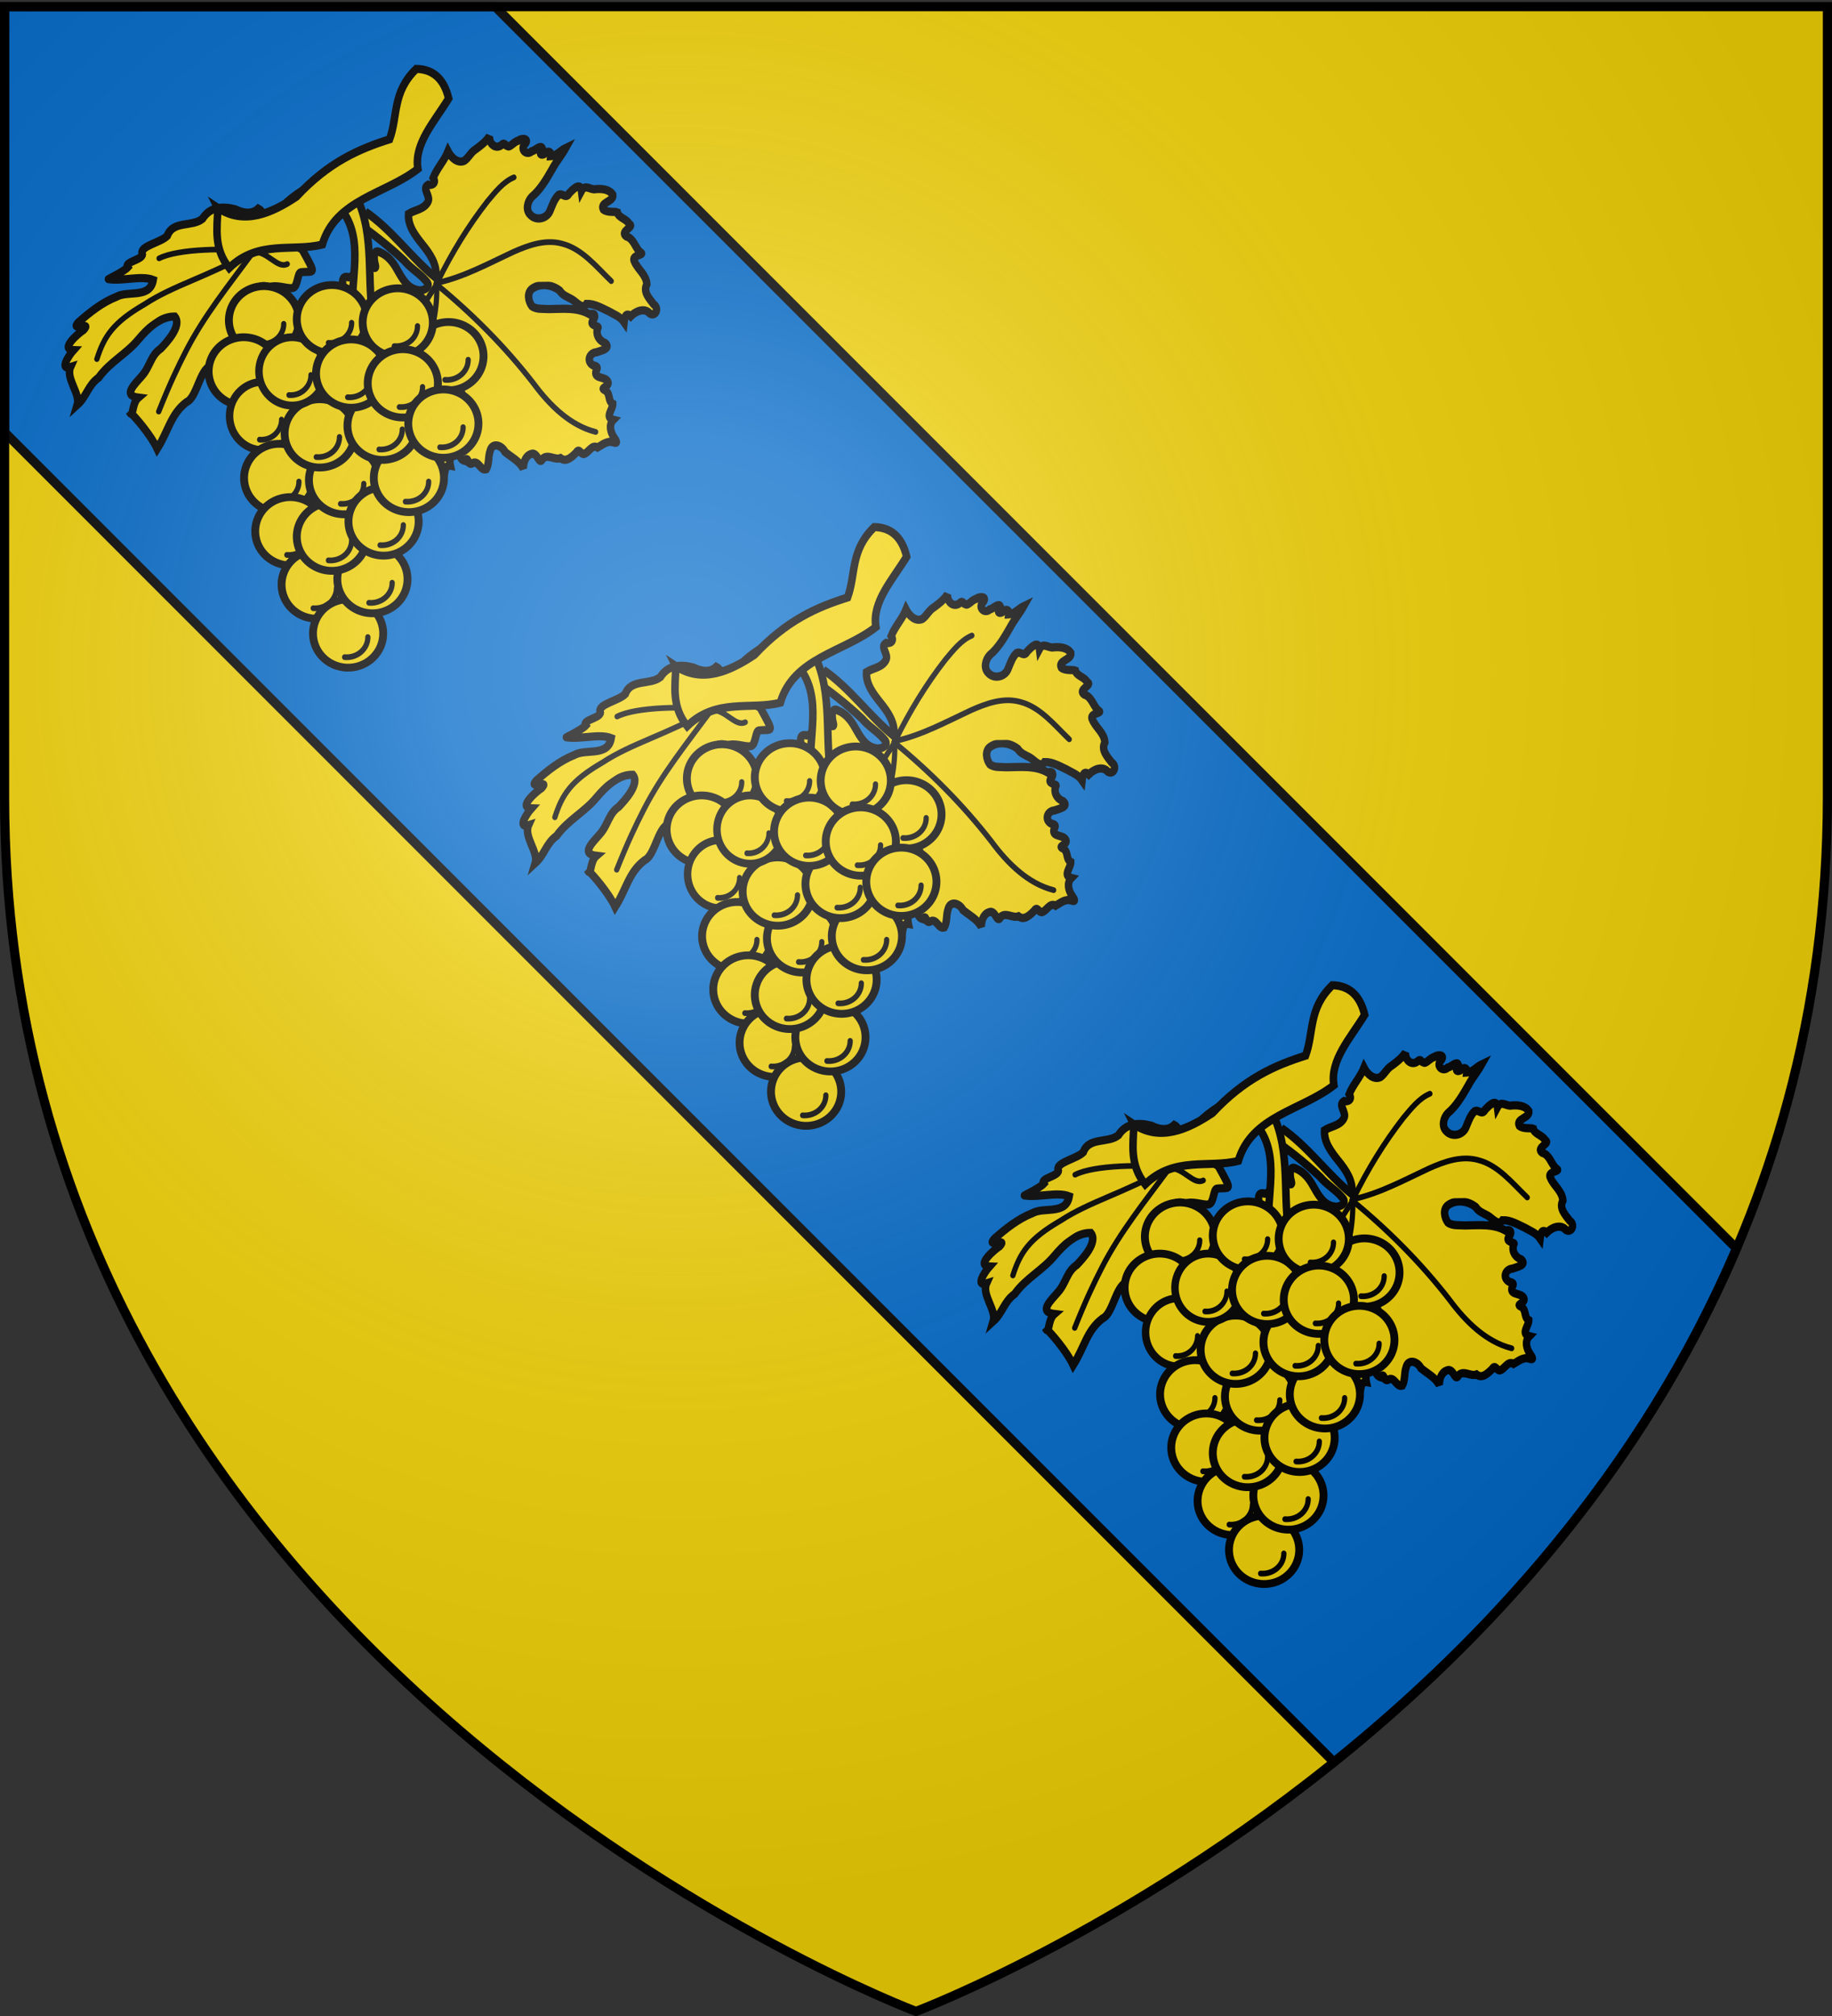
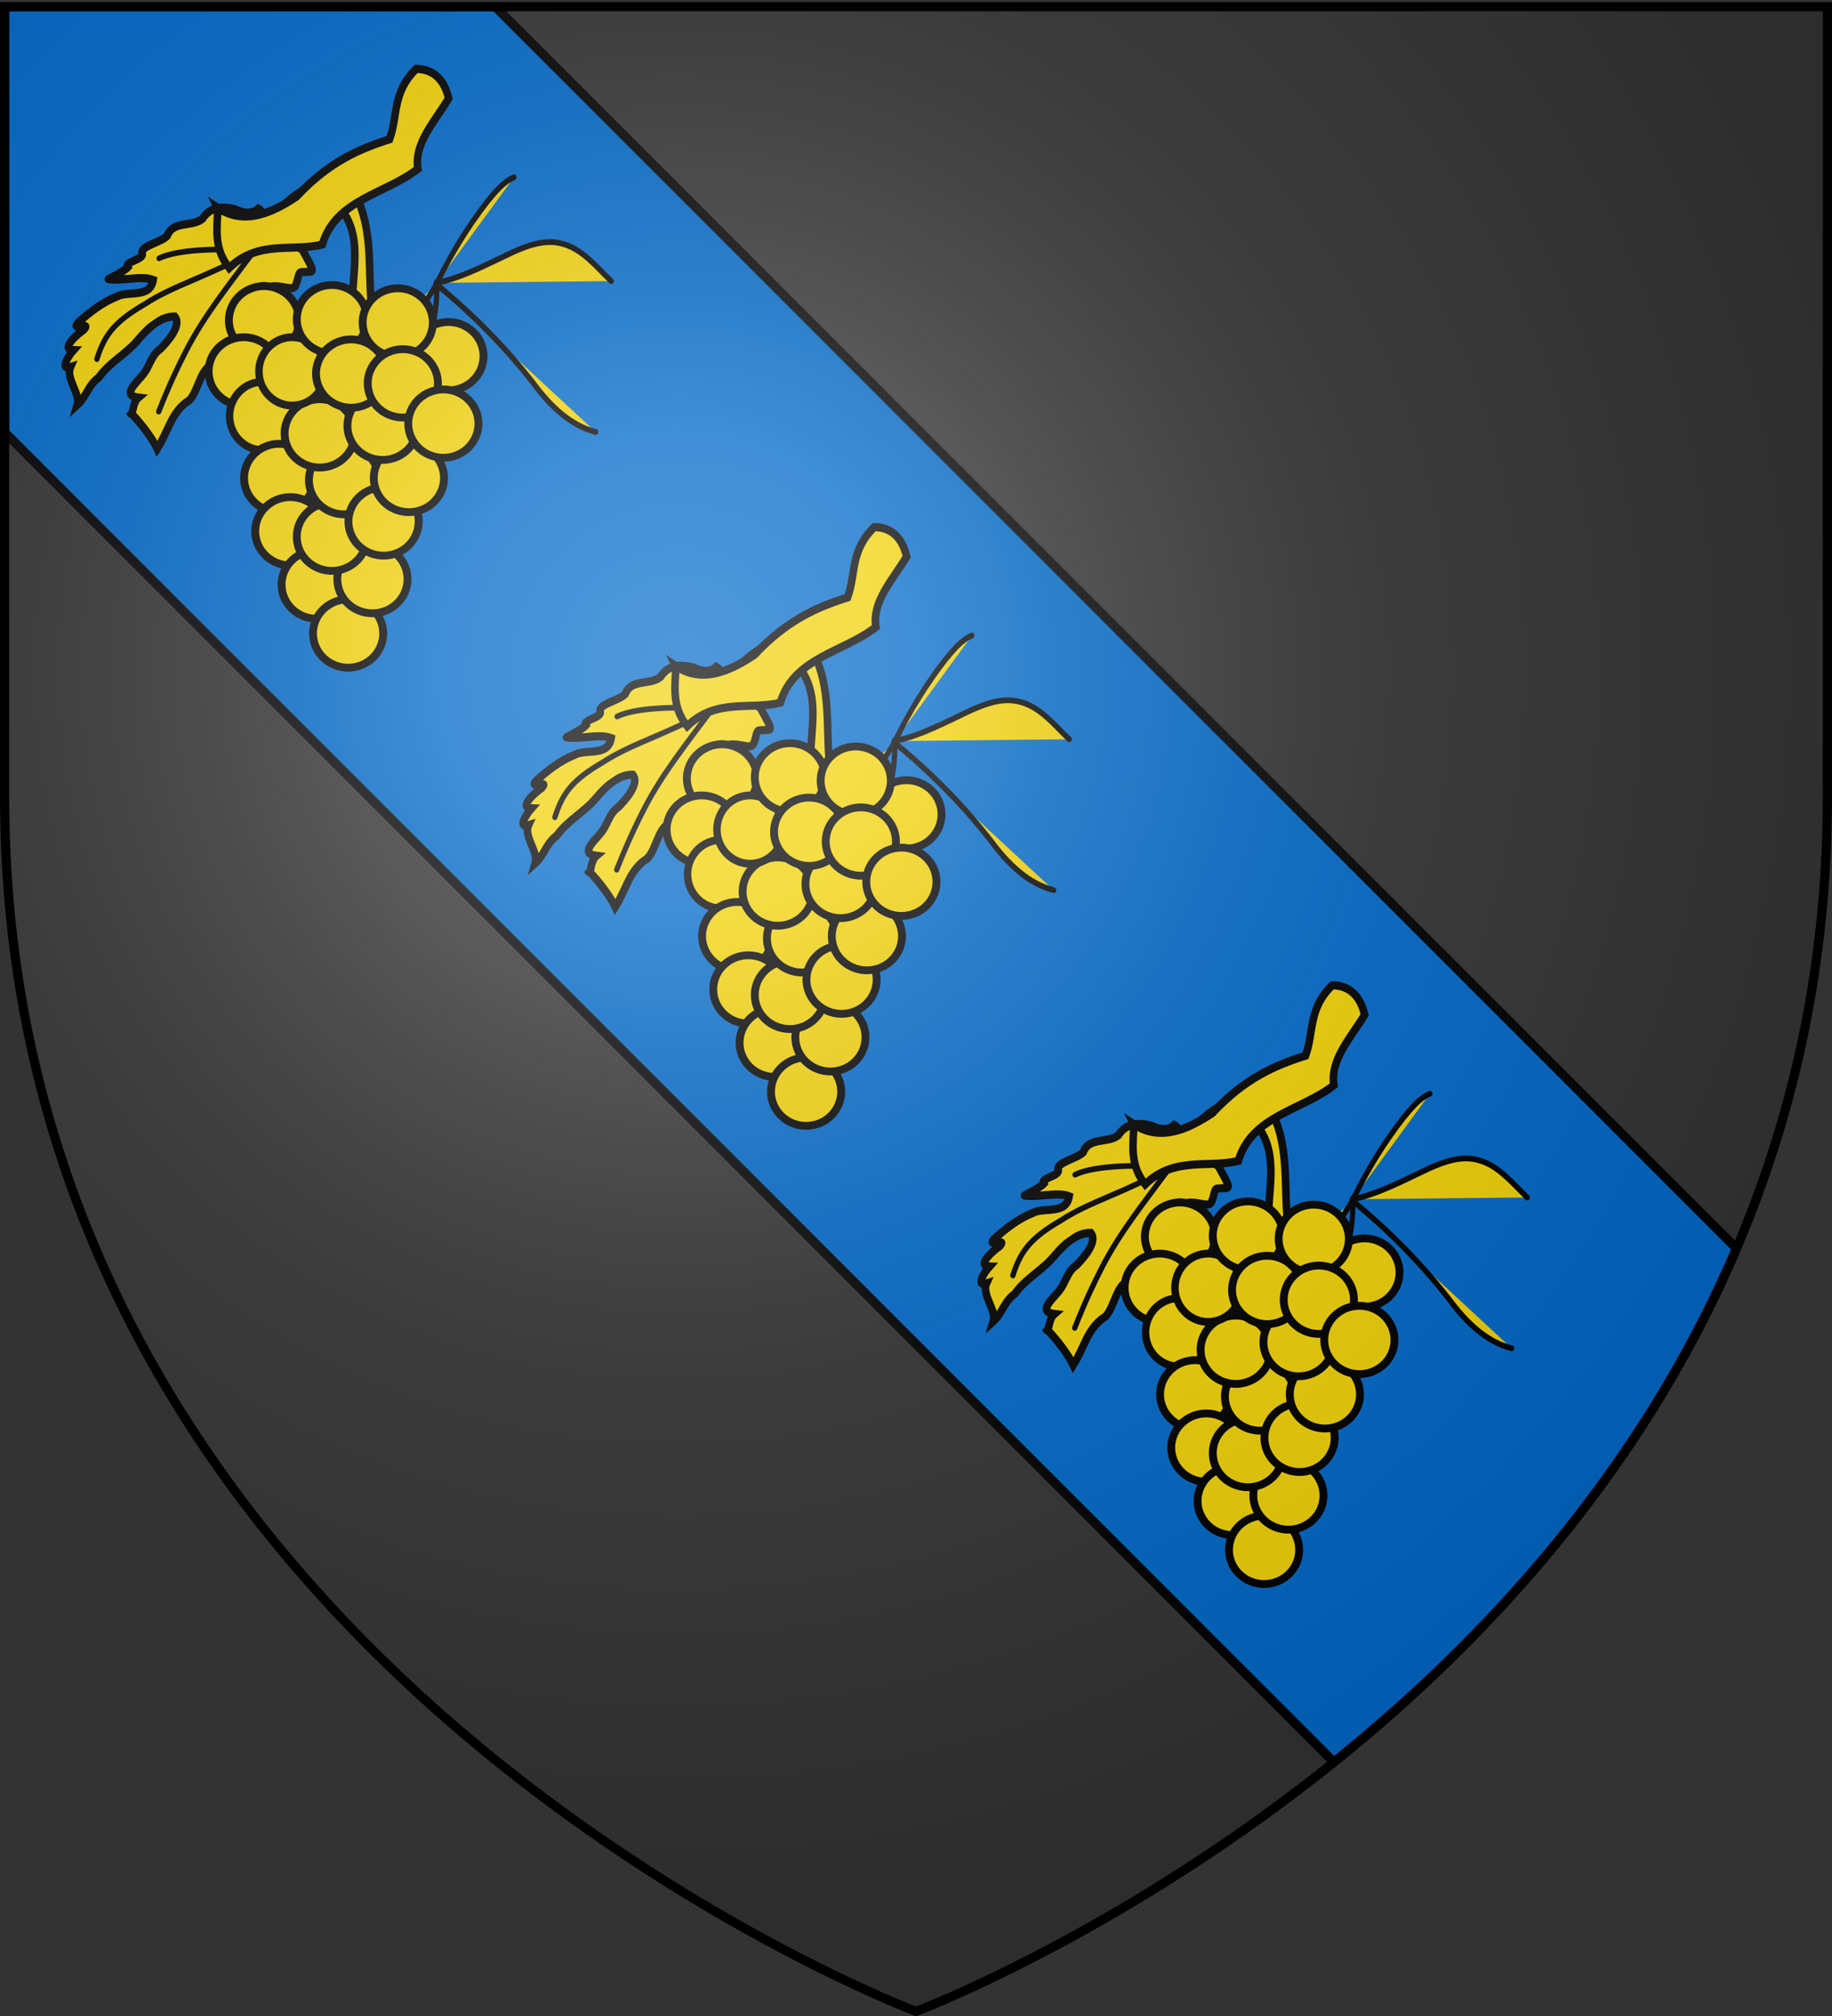
<svg xmlns="http://www.w3.org/2000/svg" xmlns:xlink="http://www.w3.org/1999/xlink" width="600" height="660" version="1.0">
  <rect width="100%" height="100%" fill="#333333" stroke="none" />
  <defs>
    <radialGradient xlink:href="#a" id="f" cx="221.445" cy="226.331" r="300" fx="221.445" fy="226.331" gradientTransform="matrix(1.353 0 0 1.349 -77.63 -85.747)" gradientUnits="userSpaceOnUse" />
    <linearGradient id="a">
      <stop offset="0" style="stop-color:#fff;stop-opacity:.314" />
      <stop offset=".19" style="stop-color:#fff;stop-opacity:.251" />
      <stop offset=".6" style="stop-color:#6b6b6b;stop-opacity:.125" />
      <stop offset="1" style="stop-color:#000;stop-opacity:.125" />
    </linearGradient>
  </defs>
  <g style="display:inline">
-     <path d="M300 658.5s298.5-112.32 298.5-397.772V2.176H1.5v258.552C1.5 546.18 300 658.5 300 658.5" style="fill:#f2d207;fill-opacity:1;fill-rule:evenodd;stroke:none;stroke-width:1px;stroke-linecap:butt;stroke-linejoin:miter;stroke-opacity:1" />
    <path d="M1.5 2.188V141.5l435.375 435.375c49.427-39.755 100.657-95.044 131.844-168.156L162.187 2.188z" style="fill:#0169c9;fill-rule:evenodd;stroke:#000;stroke-width:3;stroke-linecap:butt;stroke-linejoin:miter;stroke-miterlimit:4;stroke-dasharray:none;stroke-opacity:1" />
    <g id="e" style="fill:#f2d207;display:inline">
      <g style="fill:#f2d207;stroke:#000;stroke-width:3.5;stroke-miterlimit:4;stroke-dasharray:none;stroke-opacity:1;display:inline">
-         <path d="M269.14 375.831c-11.88 8.429-20.137 20.76-31.19 30.115-1.264-5.541 2.246-10.549 5.482-14.674 2.919-3.818 6.302-8.184 5.616-13.302-3.035-1.551-7.235-1.38-9.324-4.416-1.84-2.42 2.646-5.916-.644-7.408-2.071.601-3.899-.63-2.561-2.79-2.022-3.947-5.603-6.858-7.638-10.772-1.288 2.655-4.226 5.598-7.428 4.422-2.108-1.179-3.342-3.512-5.617-4.53-2.46-1.438-4.97-2.93-6.79-5.177.493 3.176-2.56 6.08-5.564 4.03-1.412-1.203-1.425.544-2.733.735-.743.9-3.288-1.849-4.936-1.94-1.59-1.131-5.573-.935-3.212 1.616 2.61 2.046-.444 5.116-2.94 3.233-1.415-.062-4.393-2.675-5.01-1.05 1.022 1.097 1.764 3.428-.63 2.652-1.97-1.58-3.576-1.07-3.184 1.047-2.74.034-4.882-2.228-7.23-3.071 2.106 3.012 4.863 5.545 6.91 8.626 2.976 4.097 6.011 8.325 10.282 11.177 2.174 1.813 3.398 5.446 1.078 7.663-2.56 2.81-7.678 2.122-9.298-1.342-1.224-2.26-2.321-4.847-4.44-6.412-1.986-.683-3.275 2.159-4.854-.25-1.563-1.306-5.639-4.91-5.935-.831-1.949-2.896-4.493.24-6.735-.25-2.736-.016-6.298.384-7.848 2.925-.22 3.113 6.325 2.663 4.822 5.974-1.686 1.525-5.447 1.135-6.455 1.61-.47 2.405-4.095 2.954-5.212 5.226-2.927 1.507 4.884 2.84 1.593 5.299-3.3 1.061-3.74 4.771-5.918 6.99-3.159 1.733 4.523.633 2.755 3.966-1.378 3.483-5.198 5.958-5.18 9.97 2.115 3.17-.875 6.256-2.693 8.745-2.564 1.719-.495 5.503 2.01 3.819 2.382-2.874 6.663-1.412 9.109.583 2.246-2.281 2.976.822 3.249 2.27 1.655-2.48 4.574-3.597 7.067-5.11 3.172-1.583 6.393-3.605 10.019-3.734 2.167 2.518 4.883-1.255 6.831-2.396 2.195-1.296 4.041-1.84 5.484-4.075 3.48-2.766 8.77-3.812 12.774-1.593 2.725 1.572 2.167 5.248.603 7.438-2.01 1.611-5.196 1.363-7.747 1.727-6.49.366-13.468-.041-19.242 3.48-2.316-.89-2.9 1.141-1.247 2.598 1.857 2.211-2.172 2.418-2.207 3.113 1.612 2.888-.225 5.862-2.991 6.955-2.633 2.624 2.608 3.088 4.371 3.612 3.303-.02 5.006 3.567 1.985 5.47-1.18.304-2.655.628-1.393 2.276 1.648 3.72-4.086 2.568-5.107 5.124-.912 2.372 4.604 2.255 1.193 3.713-2.164 1.765-.688 4.515-2.957 5.812.036 2.31 4.286 5.623.164 6.822 2.404 1.958 1.636 5.32.108 7.572-1.072 1.646-1.73 2.911.71 1.929 2.645-.914 5.533 1.08 7.295 1.828 2.558-1.745 4.322 2.057 6.697 2.373 1.7-.29 1.826-2.86 3.492-.814 2.057 1.656 4.936 3.948 7.494 1.857 2.86.768 5.845-2.331 8.44-.189 1.74 3.078 2.18-3.623 5.296-2.395 2.609.589 3.845 3.525 3.935 5.965 1.792-3.463 5.34-5.248 8.178-7.682 1.279-2.843 5.664-4.708 6.957-.74 1.115 2.421.677 5.424 2.261 7.608 2.754.725 3.483-4.644 6.515-2.863 2.363.74 1.364-3.736 3.412-1.348 3.17-.998 2.28-5.8 2.244-8.474-.412-2.613-1.679-4.993-2.14-7.612-.967-4.561-2.149-9.68-.007-14.084 1.282-2.427 4.603-3.387 7.045-2.432 2.678 1.345 4.506 4.471 3.491 7.446-1.433 5.366-6.304 9.362-6.755 15.041-.026 4.158 3.685 7.497 2.94 11.756 3.238-.666 2.616 4.529 4.093 6.443.498 2.494 3.968.6 3.333 3.098.47 3.158 5.094.052 4.76 3.82.307 2.414 3.724 5.95 4.46 1.782.864-2.302 3.126-4.017 4.57-6.104 1.026-2.178 4.988-.019 3.93-2.795.414-3.395 5.427-.43 6.185-3.32-1.226-2.48-.862-6.023 2.694-5.923 2.52-.433 8.324.315 7.17-3.883-1.586-1.962 2.286-1.584 1.82-4.188.042-4.107 3.998-2.745 6.442-1.829 3.125-.643.968-4.716 1.414-6.923 1.722-2.616.007-5.79-2.923-6.693-3.889-1.83-8.994-2.507-11.217-6.646-2.035-2.776 1.859-6.077 4.615-4.648 4.706 1.779 7.705 6.296 12.293 8.26 3.694.247 7.189 1.811 10.882 2.013 1.6-1.7-2.842-3.46-3.85-4.877-1.659-1.795 1.54-4.85-1.476-5.26-3.362-2.27 2.682-4.406 1.504-6.329-3.8-.086-1.276-3.74.25-5.201-.71-2.837-5.89-1.326-6.86-4.575-1.036-2.119 4.187-2.05.923-2.718-3.736-1.352-.139-4.734 2.42-4.307 1.848-.103-1.518-2.68-2.178-3.532-2.022-2.151-5.555-3.98-5.382-7.35.174-1.344 1.982-2.672-.241-1.805-3.723.824-4.204-3.817-4.005-6.424.388-2.315-.402-4.162-2.897-3.185-3.034-.184-3.97-4.252-7.045-3.705-1.335-.973-2.41-5.46-3.478-1.773-.315 1.52-3.017 3.854-2.244.734.521-2.014.648-7.098-2.727-4.898-3.402 1.509-5.753 4.533-7.425 7.763-2.048 3.788-4.374 8.315-8.999 9.276-2.17.88-7.007-.608-4.372-3.456 2.868-3.538 6.936-5.87 9.805-9.406 6.922-6.714 14.443-12.795 22.295-18.386-1.79-1.21-3.664-2.291-5.454-3.502z" style="fill:#f2d207;fill-opacity:1;fill-rule:evenodd;stroke:#000;stroke-width:3.5;stroke-linecap:butt;stroke-linejoin:miter;stroke-miterlimit:4;stroke-dasharray:none;stroke-opacity:1;display:inline" transform="matrix(-.696 .048 .043 .767 290.875 -231.839)" />
        <path d="M167.043 476.183c11.762-3.485 20.782-12.596 27.751-22.319 12.575-16.748 27.285-31.81 43.269-45.316M237.414 408.156c-12.536-1.7-24.262-6.612-36.102-10.795-7.509-2.527-15.75-4.694-23.57-2.18-9.234 2.776-15.373 10.824-21.963 17.326M237.149 407.639c-7.298-11.72-15.777-22.744-25.408-32.643-3.872-3.67-7.833-7.827-13.056-9.458M237.806 408.84c4.214 5.116 8.002 10.81 13.492 14.674 2.647 1.422 5.592 2.226 8.27 3.623 9.256 4.4 18.287 9.602 26.03 16.361" style="fill:#f2d207;fill-opacity:1;fill-rule:evenodd;stroke:#000;stroke-width:2.45;stroke-linecap:round;stroke-linejoin:miter;stroke-miterlimit:4;stroke-dasharray:none;stroke-opacity:1" transform="matrix(-.696 .048 .043 .767 290.875 -231.839)" />
        <path d="M237.65 407.722c.148 11.432 3.414 22.814 9.65 32.423 3.337 5.638 8.028 10.626 9.834 17.05.865 4.989.252 10.116-.225 15.122-.864 6.707-2.401 13.44-5.483 19.502" style="fill:#f2d207;fill-opacity:1;fill-rule:evenodd;stroke:#000;stroke-width:2.45;stroke-linecap:round;stroke-linejoin:miter;stroke-miterlimit:4;stroke-dasharray:none;stroke-opacity:1" transform="matrix(-.696 .048 .043 .767 290.875 -231.839)" />
      </g>
      <path d="M376.378 566.502c3.265 3.85 1.083 8.79 1.609 13.19l2.573-.215c-.799-5.158.408-10.538-2.68-15.441z" style="fill:#f2d207;fill-rule:evenodd;stroke:#000;stroke-width:1px;stroke-linecap:butt;stroke-linejoin:miter;stroke-opacity:1" transform="matrix(2.474 0 0 2.654 -819.495 -1435.119)" />
      <g style="fill:#f2d207;stroke:#000;stroke-opacity:1">
        <path d="M352.387 553.11c-5.486 2.357-6.306 5.358-8.503 8.116-1.265-1.634 2.61-4.013.75-4.937-1.02.903-2.47.348-3.021.084-1.636-.392-3.304-.385-4.385 1.18-1.4 1.03-3.887.178-4.65 2.096-.859.805-3.496 1.233-3.332 2.117.38.832-2.43 1.025-1.896 1.758-.557.565-2.93 1.593-2.522 1.46 1.916.269 4.284-.483 5.895.094-.41 2.343-3.335 1.272-4.86 2.077-1.882.696-3.524 1.9-5.05 3.163-1.158 1.233 1.87-.274.69.93-.706.419-3.198 2.428-1.33 2.488-.811.846-1.81 2.517-.398 2.093-.665 1.393 1.343 3.317.902 4.667 1.253-1.059 1.414-2.424 2.83-3.37 1.452-1.904 3.702-2.934 5.253-4.695 1.188-1.31 2.867-2.871 4.812-2.835 1.008 1.15-1.114 3.233-1.864 3.967-1.336.843-1.402 2.247-2.508 3.388-.89.975-2.588 2.407-.443 2.648-.942.75-.613 2.761-1.188 1.729.713.56 2.867 2.923 3.686 4.578 1.496-2.211 1.801-4.299 3.903-5.766 1.46-.61 1.789-4.591 3.529-4.49 1.332-1.233 1.397-3.957 3.595-2.578.3-1.053 3.237-2.117 1.586-3.34-2.467-.877.344-4.76 2.166-3.728 1.03-.415 2.376.214 3.159.073.68-.122.618-1.893 1.086-1.944 1.742-.19 2.145.534.174-2.794-1.795-.814-2.152-3.045-3.039-1.916-.285 1.004-3.29 2.314-1.767.514 2.862-1.365 3.195-4.022 7.194-5.058-.534.134 2.44-.402-.454-1.77z" style="fill:#f2d207;fill-opacity:1;fill-rule:evenodd;stroke:#000;stroke-width:1;stroke-linecap:butt;stroke-linejoin:miter;stroke-miterlimit:4;stroke-dasharray:none;stroke-opacity:1;display:inline" transform="matrix(2.474 0 0 2.654 -768.033 -1408.081)" />
        <path d="M331.45 581.32c1.46-3.408 2.5-5.457 3.662-7.558 2.342-4.232 5.478-7.867 8.951-12.236M343.875 561.58c-6.014 3.145-10.405 4.128-14.287 6.499-4.207 2.269-5.363 3.975-6.323 6.77M343.777 561.557c-3.035-.4-9.722-.356-12.273.865" style="fill:#f2d207;fill-opacity:1;fill-rule:evenodd;stroke:#000;stroke-width:.7;stroke-linecap:round;stroke-linejoin:miter;stroke-miterlimit:4;stroke-dasharray:none;stroke-opacity:1" transform="matrix(2.474 0 0 2.654 -768.033 -1408.081)" />
-         <path d="M344.015 561.601c1.912-.011 3.169 2.139 4.45 1.521" style="fill:#f2d207;fill-opacity:1;fill-rule:evenodd;stroke:#000;stroke-width:.7;stroke-linecap:round;stroke-linejoin:miter;stroke-miterlimit:4;stroke-dasharray:none;stroke-opacity:1" transform="matrix(2.474 0 0 2.654 -768.033 -1408.081)" />
      </g>
      <g style="fill:#f2d207" transform="matrix(2.474 0 0 2.654 -819.495 -1435.119)">
        <use xlink:href="#b" width="744.094" height="1052.362" style="fill:#f2d207" transform="translate(6.708 4.159)" />
        <g id="c" style="fill:#f2d207;stroke:#000;stroke-opacity:1">
          <path d="M365.343 589.46a6.842 6.708 0 1 1 .011.004" style="opacity:1;fill:#f2d207;fill-opacity:1;fill-rule:evenodd;stroke:#000;stroke-width:1.532;stroke-linecap:round;stroke-linejoin:round;stroke-miterlimit:4;stroke-dasharray:none;stroke-opacity:1" transform="matrix(.679 0 0 .628 116.503 214.014)" />
-           <path d="M367.456 581.128a1.945 1.677 0 0 1-2.125 1.678" style="opacity:1;fill:#f2d207;fill-opacity:1;fill-rule:evenodd;stroke:#000;stroke-width:.479;stroke-linecap:round;stroke-linejoin:round;stroke-miterlimit:4;stroke-dasharray:none;stroke-opacity:1" transform="matrix(1.446 0 0 1.477 -162.538 -277.64)" />
        </g>
        <use xlink:href="#c" width="744.094" height="1052.362" style="fill:#f2d207;stroke:#000;stroke-opacity:1" transform="translate(-2.683 6.305)" />
        <use xlink:href="#c" width="744.094" height="1052.362" style="fill:#f2d207;stroke:#000;stroke-opacity:1" transform="matrix(.946 0 0 1 19.615 11.806)" />
        <use xlink:href="#c" width="744.094" height="1052.362" style="fill:#f2d207;stroke:#000;stroke-opacity:1" transform="translate(2.012 19.453)" />
        <use xlink:href="#c" width="744.094" height="1052.362" style="fill:#f2d207;stroke:#000;stroke-opacity:1" transform="translate(3.488 26.026)" />
        <use xlink:href="#c" width="744.094" height="1052.362" style="fill:#f2d207;stroke:#000;stroke-opacity:1" transform="translate(6.976 32.6)" />
        <use xlink:href="#c" width="744.094" height="1052.362" style="fill:#f2d207;stroke:#000;stroke-opacity:1" transform="translate(11.135 38.637)" />
        <use xlink:href="#c" width="744.094" height="1052.362" style="fill:#f2d207;stroke:#000;stroke-opacity:1" transform="translate(14.355 31.93)" />
        <use xlink:href="#c" width="744.094" height="1052.362" style="fill:#f2d207;stroke:#000;stroke-opacity:1" transform="translate(8.989 26.697)" />
        <use xlink:href="#c" width="744.094" height="1052.362" style="fill:#f2d207;stroke:#000;stroke-opacity:1" transform="translate(10.598 19.721)" />
        <use xlink:href="#c" width="744.094" height="1052.362" style="fill:#f2d207;stroke:#000;stroke-opacity:1" transform="translate(7.379 13.952)" />
        <use xlink:href="#c" width="744.094" height="1052.362" style="fill:#f2d207;stroke:#000;stroke-opacity:1" transform="matrix(.946 0 0 1 23.505 6.305)" />
        <use xlink:href="#c" id="d" width="744.094" height="1052.362" x="0" y="0" style="fill:#f2d207;stroke:#000;stroke-opacity:1" transform="translate(8.989 -.134)" />
        <use xlink:href="#c" width="744.094" height="1052.362" style="fill:#f2d207;stroke:#000;stroke-opacity:1" transform="translate(15.83 24.819)" />
        <use xlink:href="#c" width="744.094" height="1052.362" style="fill:#f2d207;stroke:#000;stroke-opacity:1" transform="translate(19.184 19.453)" />
        <use xlink:href="#c" width="744.094" height="1052.362" style="fill:#f2d207;stroke:#000;stroke-opacity:1" transform="translate(15.696 13.013)" />
        <use xlink:href="#c" width="744.094" height="1052.362" style="fill:#f2d207;stroke:#000;stroke-opacity:1" transform="translate(11.538 6.574)" />
        <use xlink:href="#d" id="b" width="744.094" height="1052.362" x="0" y="0" style="fill:#f2d207;stroke:#000;stroke-opacity:1" transform="translate(8.72 .402)" />
        <use xlink:href="#c" width="744.094" height="1052.362" style="fill:#f2d207;stroke:#000;stroke-opacity:1" transform="translate(18.38 7.781)" />
        <use xlink:href="#c" width="744.094" height="1052.362" style="fill:#f2d207;stroke:#000;stroke-opacity:1" transform="translate(23.746 12.745)" />
      </g>
      <path d="M360.08 566.395c-.072 2.466-.607 4.932 1.5 7.399 3.86-3.505 8.471-1.962 12.332-2.895 1.758-5.57 8.426-6.23 12.653-9.33-.543-3.106 2.224-5.845 4.075-8.685-.598-2.325-1.976-3.609-4.29-3.646-3.209 2.895-2.401 5.79-3.538 8.686-4.003 1.175-8.046 2.794-12.332 7.077-3.252 2.026-6.934 3.55-10.4 1.394z" style="fill:#f2d207;fill-rule:evenodd;stroke:#000;stroke-width:1px;stroke-linecap:butt;stroke-linejoin:miter;stroke-opacity:1" transform="matrix(2.474 0 0 2.654 -819.495 -1435.119)" />
    </g>
    <use xlink:href="#e" width="600" height="660" transform="translate(150 150)" />
    <use xlink:href="#e" width="600" height="660" transform="translate(300 300)" />
  </g>
  <path d="M300 658.5s298.5-112.32 298.5-397.772V2.176H1.5v258.552C1.5 546.18 300 658.5 300 658.5" style="opacity:1;fill:url(#f);fill-opacity:1;fill-rule:evenodd;stroke:none;stroke-width:1px;stroke-linecap:butt;stroke-linejoin:miter;stroke-opacity:1" />
  <path d="M300 658.5S1.5 546.18 1.5 260.728V2.176h597v258.552C598.5 546.18 300 658.5 300 658.5z" style="opacity:1;fill:none;fill-opacity:1;fill-rule:evenodd;stroke:#000;stroke-width:3;stroke-linecap:butt;stroke-linejoin:miter;stroke-miterlimit:4;stroke-dasharray:none;stroke-opacity:1" />
</svg>